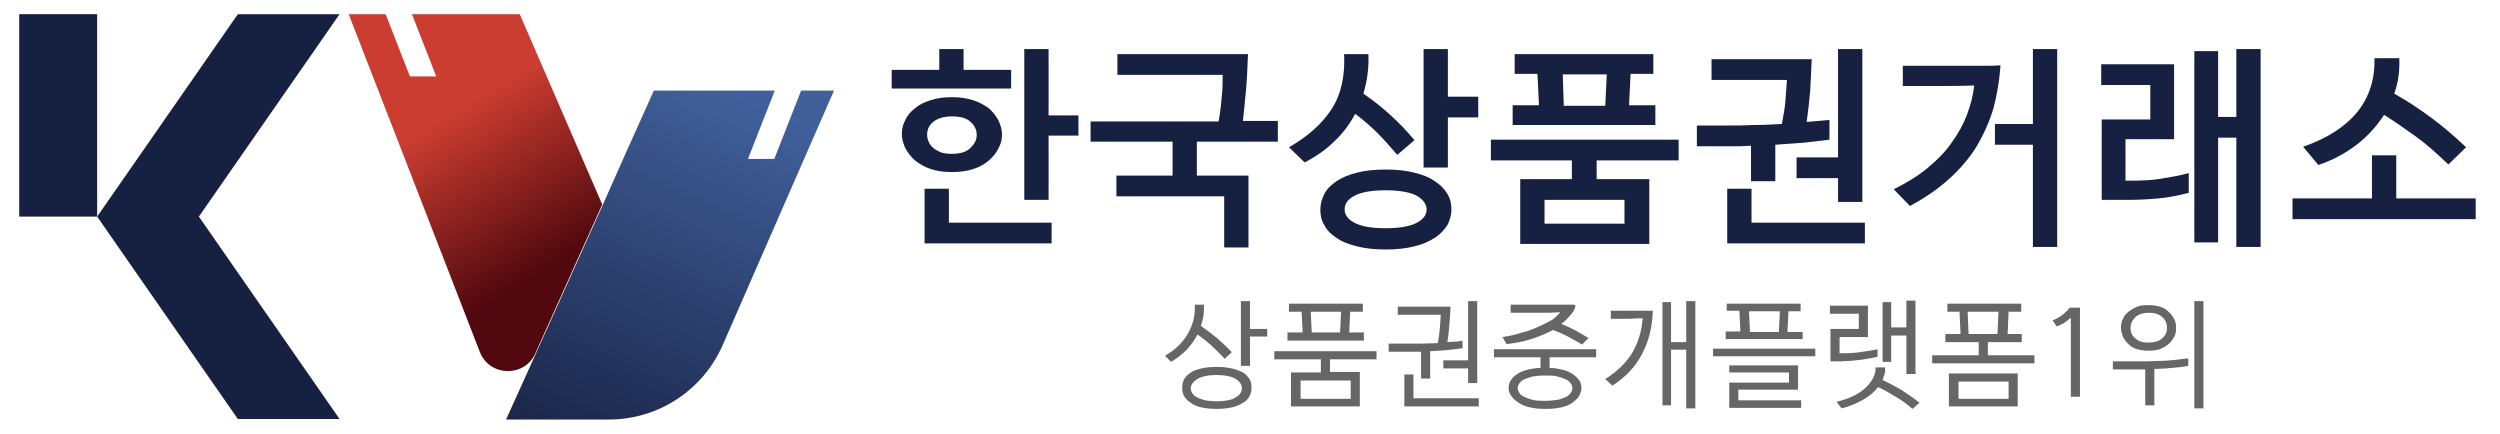
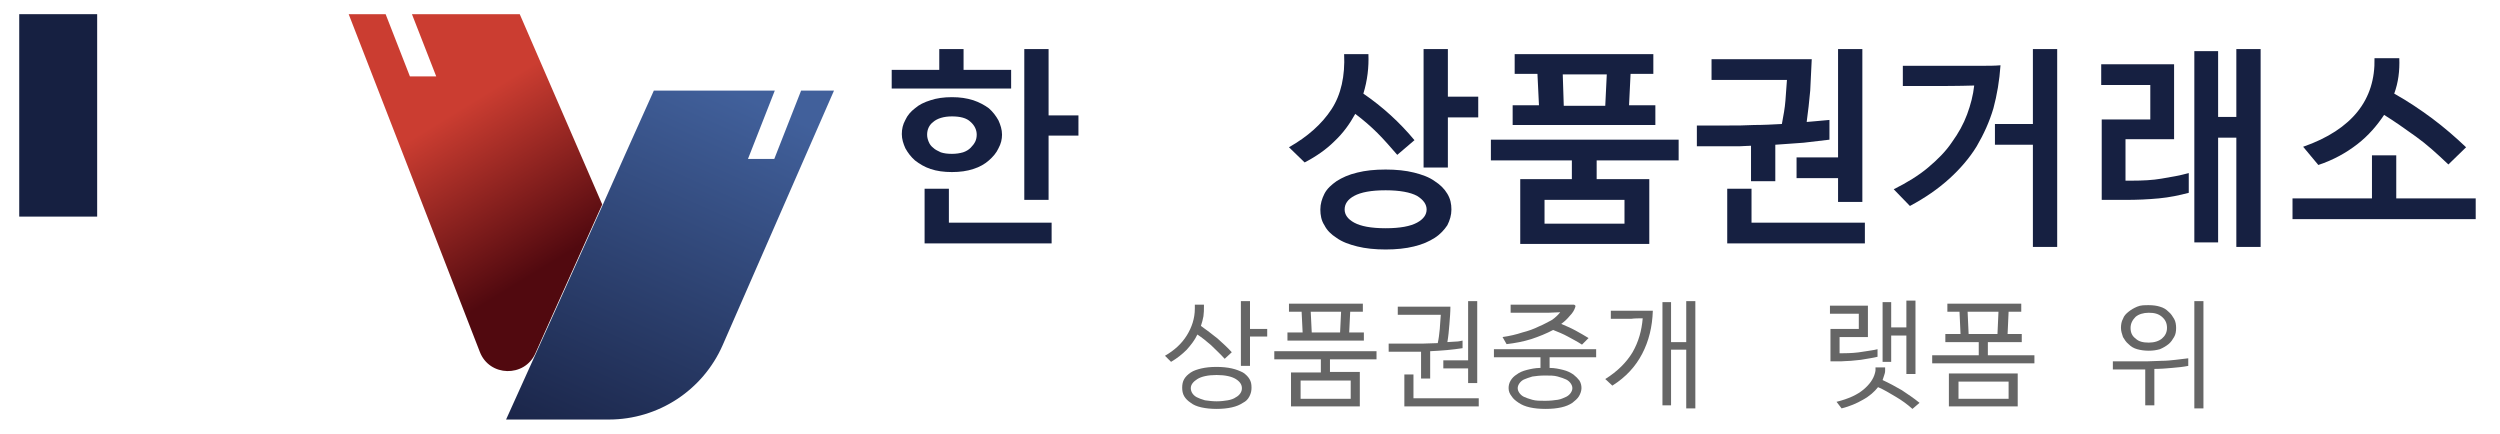
<svg xmlns="http://www.w3.org/2000/svg" version="1.1" id="레이어_1" x="0px" y="0px" viewBox="0 0 494 85.7" style="enable-background:new 0 0 494 85.7;" xml:space="preserve">
  <style type="text/css">
	.st0{fill:#162041;}
	.st1{fill:#666666;}
	.st2{fill:url(#SVGID_1_);}
	.st3{fill:url(#SVGID_2_);}
	.st4{fill:url(#SVGID_3_);}
	.st5{fill:url(#SVGID_4_);}
</style>
  <g>
    <g>
      <path class="st0" d="M176.2,17.5v-3.7h9.4V9.7h4.8v4.1h9.4v3.7H176.2z M198,26.6c0,0.9-0.2,1.8-0.7,2.7c-0.4,0.9-1.1,1.7-1.9,2.4    c-0.8,0.7-1.8,1.3-3.1,1.7c-1.2,0.4-2.6,0.6-4.2,0.6c-1.6,0-3-0.2-4.2-0.6c-1.2-0.4-2.2-1-3.1-1.7c-0.8-0.7-1.4-1.5-1.9-2.4    c-0.4-0.9-0.7-1.8-0.7-2.8c0-1,0.2-1.9,0.7-2.8c0.4-0.9,1.1-1.7,1.9-2.3c0.8-0.7,1.8-1.2,3.1-1.6c1.2-0.4,2.6-0.6,4.2-0.6    c1.6,0,2.9,0.2,4.2,0.6c1.2,0.4,2.3,1,3.1,1.6c0.8,0.7,1.4,1.5,1.9,2.4C197.7,24.7,198,25.6,198,26.6z M207.9,48.1h-25.2V37.3h4.8    V44h20.3V48.1z M183.2,26.6c0,0.5,0.1,0.9,0.3,1.4c0.2,0.5,0.5,0.9,0.9,1.2c0.4,0.4,0.9,0.6,1.5,0.9c0.6,0.2,1.3,0.3,2.2,0.3    c0.8,0,1.5-0.1,2.2-0.3c0.6-0.2,1.1-0.5,1.5-0.9c0.4-0.4,0.7-0.8,0.9-1.2s0.3-0.9,0.3-1.4c0-0.9-0.4-1.8-1.2-2.5    c-0.8-0.8-2.1-1.1-3.7-1.1s-2.9,0.4-3.7,1.1C183.6,24.7,183.2,25.6,183.2,26.6z M213.1,26.8h-5.9v12.7h-4.8V9.7h4.8v13.1h5.9V26.8    z" />
-       <path class="st0" d="M220.8,10.7h25.8c-0.1,2.7-0.2,5.1-0.4,7.2c-0.2,2.2-0.4,4.2-0.6,6h6.9v4.1h-16v6.7h10.2v14.2h-4.8V38.8    h-21.3v-4.1h11.1v-6.7h-16.2V24h25.3c0.3-1.7,0.5-3.3,0.6-4.8c0.2-1.5,0.2-2.9,0.2-4.4h-20.8V10.7z" />
      <path class="st0" d="M270.4,10.7c0.1,2.6-0.2,5.2-1,7.8c3.8,2.6,7.2,5.7,10.1,9.2l-3.4,2.9c-1.3-1.5-2.6-3-3.9-4.3    c-1.3-1.3-2.8-2.6-4.4-3.8c-1.1,2-2.4,3.8-4.1,5.4c-1.6,1.6-3.6,3-5.9,4.2l-3.1-3c3.7-2.1,6.5-4.6,8.4-7.5    c1.9-2.9,2.7-6.6,2.5-10.9H270.4z M273.8,33.5c2.1,0,4,0.2,5.6,0.6c1.6,0.4,3,0.9,4.1,1.7c1.1,0.7,1.9,1.5,2.5,2.5    c0.6,1,0.8,2,0.8,3.1c0,1.1-0.3,2.1-0.8,3.1c-0.6,0.9-1.4,1.8-2.5,2.5c-1.1,0.7-2.4,1.3-4.1,1.7c-1.6,0.4-3.5,0.6-5.6,0.6    s-4-0.2-5.6-0.6c-1.6-0.4-3-0.9-4.1-1.7c-1.1-0.7-1.9-1.5-2.4-2.5c-0.6-0.9-0.8-2-0.8-3.1c0-1.1,0.3-2.1,0.8-3.1    c0.5-1,1.4-1.8,2.4-2.5c1.1-0.7,2.4-1.3,4.1-1.7C269.8,33.7,271.6,33.5,273.8,33.5z M273.8,37.6c-2.9,0-4.9,0.4-6.2,1.1    c-1.3,0.7-1.9,1.6-1.9,2.7c0,1,0.6,1.9,1.9,2.6c1.3,0.7,3.3,1.1,6.2,1.1c2.9,0,4.9-0.4,6.2-1.1c1.3-0.7,1.9-1.6,1.9-2.6    c0-1-0.6-1.9-1.9-2.7C278.7,38,276.6,37.6,273.8,37.6z M292.1,23.2h-6v9.9h-4.8V9.7h4.8v9.4h6V23.2z" />
      <path class="st0" d="M310.6,35.4v-3.7h-16v-4.1h37.1v4.1h-16.2v3.7h10.4v12.8h-25.5V35.4H310.6z M298.9,24.7v-3.9l5.2,0l-0.3-6.2    h-4.5v-3.9h27.4v3.9h-4.5l-0.3,6.2h5.2v3.9H298.9z M321,39.5h-15.8v4.7H321V39.5z M317.2,20.9l0.3-6.2h-8.7l0.2,6.2H317.2z" />
      <path class="st0" d="M352.1,24.5c0.3-1.6,0.6-3.2,0.7-4.6c0.1-1.4,0.2-2.8,0.3-4.1h-14.9v-4.1H358c-0.1,2-0.2,4.1-0.3,6.2    c-0.2,2.1-0.4,4.1-0.7,6.2c0.8-0.1,1.6-0.1,2.3-0.2c0.7-0.1,1.5-0.1,2.2-0.2v3.9c-1.6,0.2-3.3,0.4-5.1,0.6    c-1.8,0.1-3.7,0.3-5.6,0.4v7.2h-4.8v-7c-0.8,0-1.5,0.1-2.2,0.1c-0.6,0-1.3,0-2.1,0h-6.4v-4.1h6.3c1.6,0,3.2,0,5-0.1    C348.4,24.7,350.3,24.6,352.1,24.5z M368.6,48.1h-27.3V37.3h4.8V44h22.4V48.1z M363.2,39.9v-4.7H355v-4.1h8.2V9.7h4.8v30.2H363.2z    " />
      <path class="st0" d="M374.2,37.4c2.6-1.3,4.9-2.7,6.8-4.3c1.9-1.6,3.5-3.2,4.7-5c1.3-1.8,2.3-3.6,3-5.5c0.7-1.9,1.2-3.8,1.4-5.7    c-3.2,0.1-6.4,0.1-9.6,0.1H376V13h12.8c1,0,2.1,0,3.1,0c1.1,0,2.2,0,3.4-0.1c-0.2,3-0.7,5.9-1.4,8.5c-0.8,2.7-1.9,5.1-3.3,7.5    c-1.4,2.3-3.3,4.5-5.4,6.4c-2.2,2-4.8,3.8-7.8,5.4L374.2,37.4z M394.2,28.6v-4.1h7.5V9.7h4.8v39.1h-4.8V28.6H394.2z" />
      <path class="st0" d="M415.3,39.7V23.6h9.6v-6.8h-9.7v-4.1h14.4v14.8h-9.6v8.2h1.2c2.2,0,4.2-0.1,5.9-0.4c1.8-0.3,3.6-0.6,5.4-1.1    v3.9c-1.9,0.5-3.8,0.9-5.9,1.1c-2.1,0.2-4.3,0.3-6.7,0.3H415.3z M446.7,48.8h-4.8V27.2h-3.6v20.7h-4.7V10.1h4.7v13h3.6V9.7h4.8    V48.8z" />
      <path class="st0" d="M489.3,43.3H453v-4.1h15.7v-8.5h4.8v8.5h15.7V43.3z M474.1,11.5c0.1,2.5-0.2,4.8-1,7c2.7,1.5,5.2,3.2,7.5,4.9    c2.4,1.8,4.6,3.7,6.7,5.7l-3.5,3.4c-2.2-2.1-4.3-4-6.4-5.5c-2.1-1.5-4.2-3-6.3-4.3c-1.4,2.1-3.1,4.1-5.3,5.8    c-2.2,1.7-4.7,3.1-7.7,4.1l-3-3.6c4.9-1.7,8.5-4.1,10.8-7c2.3-2.9,3.4-6.4,3.3-10.5H474.1z" />
    </g>
    <g>
      <path class="st1" d="M237.9,60.5c0,0.7,0,1.3-0.1,2c-0.1,0.6-0.3,1.3-0.5,1.9c1.1,0.8,2.2,1.6,3.3,2.5c1,0.9,2,1.8,2.8,2.7    l-1.4,1.3c-0.9-1-1.9-1.9-2.7-2.7c-0.9-0.8-1.8-1.5-2.7-2.1c-0.5,1.1-1.3,2.1-2.1,3c-0.9,0.9-1.9,1.7-3.1,2.4l-1.2-1.2    c1.9-1.1,3.3-2.4,4.3-4c1-1.6,1.6-3.4,1.6-5.3v-0.4c0-0.1,0-0.1,0-0.2c0-0.1,0-0.1,0-0.2h1.8V60.5z M240.4,80.8    c-1.1,0-2.1-0.1-3-0.3c-0.9-0.2-1.6-0.5-2.1-0.9c-0.6-0.4-1-0.8-1.3-1.3c-0.3-0.5-0.4-1.1-0.4-1.7c0-0.6,0.1-1.2,0.4-1.7    c0.3-0.5,0.7-0.9,1.3-1.3c0.6-0.4,1.3-0.6,2.1-0.8c0.9-0.2,1.8-0.3,3-0.3c1.1,0,2.1,0.1,3,0.3s1.6,0.5,2.2,0.8    c0.6,0.4,1,0.8,1.3,1.3c0.3,0.5,0.4,1,0.4,1.7c0,0.6-0.1,1.1-0.4,1.7s-0.7,1-1.3,1.3c-0.6,0.4-1.3,0.7-2.2,0.9    C242.5,80.7,241.5,80.8,240.4,80.8z M240.4,79.3c0.9,0,1.6-0.1,2.2-0.2c0.6-0.1,1.2-0.3,1.6-0.6c0.4-0.2,0.7-0.5,0.9-0.8    c0.2-0.3,0.3-0.6,0.3-1c0-0.7-0.4-1.3-1.2-1.8c-0.8-0.5-2.1-0.8-3.8-0.8c-1.7,0-3,0.3-3.8,0.8c-0.8,0.5-1.3,1.1-1.3,1.8    c0,0.3,0.1,0.7,0.3,1c0.2,0.3,0.5,0.6,0.9,0.8c0.4,0.2,0.9,0.4,1.6,0.6C238.8,79.2,239.6,79.3,240.4,79.3z M250.4,64.9v1.6H247    v5.8h-1.8V59.5h1.8v5.5H250.4z" />
      <path class="st1" d="M268.7,80.3h-13.6v-6.7h5.9V71h-9.2v-1.6H272V71h-9.2v2.5h5.9V80.3z M269.5,65.7v1.6h-15.1v-1.6h3l-0.2-4.1    h-2.5v-1.6h14.6v1.6h-2.5l-0.2,4.1H269.5z M266.9,78.8v-3.6h-9.9v3.6H266.9z M264.8,65.7l0.2-4.1h-6l0.2,4.1H264.8z" />
      <path class="st1" d="M274.2,67.9h3.9c0.9,0,1.8,0,2.9,0c1,0,2.1-0.1,3.1-0.1c0.2-0.9,0.3-1.8,0.4-2.8c0.1-1,0.1-1.9,0.2-2.8h-8.5    v-1.6h10.4c0,1.1-0.1,2.2-0.2,3.5c-0.1,1.2-0.2,2.4-0.4,3.5c0.5,0,1.1-0.1,1.6-0.1c0.5,0,1-0.1,1.4-0.2v1.5    c-1.9,0.3-4.1,0.5-6.4,0.6v5.4h-1.8v-5.3c-0.1,0-0.3,0-0.4,0c-0.1,0-0.3,0-0.5,0h-5.5V67.9z M292.2,78.7v1.6h-14.7V74h1.8v4.7    H292.2z M291.9,75.7h-1.8v-2.9h-4.9v-1.6h4.9V59.5h1.8V75.7z" />
      <path class="st1" d="M298.1,76.7c0-0.5,0.1-1,0.4-1.5c0.3-0.5,0.7-0.9,1.2-1.2c0.5-0.4,1.2-0.7,2-0.9c0.8-0.2,1.7-0.4,2.7-0.4    v-2.1h-9.2v-1.6h20.2v1.6h-9.2v2.1c1,0,1.9,0.2,2.7,0.4c0.8,0.2,1.4,0.5,2,0.9c0.5,0.4,0.9,0.8,1.2,1.2c0.3,0.5,0.4,1,0.4,1.5    c0,0.5-0.2,1.1-0.5,1.6c-0.3,0.5-0.8,0.9-1.3,1.3c-0.6,0.4-1.3,0.7-2.2,0.9c-0.9,0.2-1.9,0.3-3.1,0.3c-1.2,0-2.2-0.1-3.1-0.3    c-0.9-0.2-1.6-0.5-2.2-0.9c-0.6-0.4-1.1-0.8-1.4-1.3C298.3,77.8,298.1,77.3,298.1,76.7z M311.3,60.6c-0.2,0.7-0.6,1.3-1.1,1.8    c-0.5,0.6-1,1.1-1.7,1.6c0.9,0.4,1.9,0.8,2.8,1.3c0.9,0.5,1.8,1,2.6,1.5l-1.3,1.3c-0.9-0.6-1.9-1.1-2.8-1.6    c-0.9-0.5-1.9-0.9-2.9-1.3c-1.3,0.7-2.8,1.3-4.3,1.8c-1.6,0.5-3.2,0.8-4.9,1l-0.8-1.4c1.4-0.2,2.7-0.5,3.9-0.9    c1.2-0.3,2.3-0.7,3.3-1.2c1-0.4,1.8-0.9,2.6-1.3c0.7-0.5,1.2-1,1.6-1.5c-0.8,0-1.6,0.1-2.4,0.1c-0.8,0-1.6,0-2.4,0h-5v-1.6h9.4    c0.5,0,1,0,1.5,0c0.5,0,1,0,1.6,0c0.1,0,0.2,0.1,0.3,0.2C311.3,60.3,311.3,60.4,311.3,60.6z M299.9,76.7c0,0.3,0.1,0.6,0.3,0.9    c0.2,0.3,0.5,0.6,0.9,0.8c0.4,0.2,1,0.4,1.7,0.6c0.7,0.2,1.5,0.2,2.5,0.2s1.8-0.1,2.5-0.2s1.2-0.4,1.7-0.6    c0.4-0.2,0.7-0.5,0.9-0.8c0.2-0.3,0.3-0.6,0.3-0.9c0-0.3-0.1-0.6-0.3-0.9c-0.2-0.3-0.5-0.6-0.9-0.8c-0.4-0.2-1-0.4-1.7-0.6    c-0.7-0.2-1.5-0.2-2.5-0.2s-1.8,0.1-2.5,0.2c-0.7,0.2-1.2,0.4-1.7,0.6c-0.4,0.2-0.7,0.5-0.9,0.8C300,76.1,299.9,76.4,299.9,76.7z" />
      <path class="st1" d="M317.2,74.9c2.4-1.5,4.2-3.3,5.4-5.3c1.2-2.1,1.8-4.3,2-6.7c-0.8,0-1.6,0-2.3,0.1c-0.8,0-1.5,0-2.3,0h-1.7    v-1.6h5.6c0.4,0,0.9,0,1.3,0c0.4,0,0.9,0,1.4,0c-0.1,3.2-0.8,6-2.1,8.5s-3.2,4.6-5.9,6.3L317.2,74.9z M335,59.5v21.2h-1.8V69.1h-3    v11h-1.7V59.7h1.7v7.9h3v-8.1H335z" />
-       <path class="st1" d="M338.5,68.9h20.2v1.5h-20.2V68.9z M356.2,65.6V67H341v-1.5h2.9l-0.2-4.1h-2.5V60h14.6v1.5h-2.4l-0.2,4.1    H356.2z M355.9,80.6h-14.2v-5h11.8v-2h-11.8v-1.4h13.6v4.8h-11.8v2.1h12.4V80.6z M351.5,65.6l0.2-4.1h-6.1l0.2,4.1H351.5z" />
      <path class="st1" d="M361.7,71.3v-6.3h5.6V62h-5.7v-1.6h7.5v6.2h-5.6v3.2h0.7c1.5,0,2.8-0.1,3.9-0.3c1.2-0.2,2.2-0.3,2.9-0.5v1.5    c-0.4,0.1-0.9,0.2-1.5,0.3c-0.6,0.1-1.2,0.2-1.8,0.3c-0.6,0.1-1.3,0.1-2,0.2c-0.7,0-1.3,0.1-1.9,0.1H361.7z M372.5,72.5    c0,0.1,0,0.2,0,0.4c0,0.1,0,0.3,0,0.4c0,0.3-0.1,0.6-0.2,0.9c-0.1,0.3-0.2,0.6-0.3,0.9c1.3,0.6,2.6,1.3,3.8,2    c1.2,0.8,2.4,1.6,3.5,2.5l-1.4,1.2c-1-0.9-2.1-1.7-3.3-2.4c-1.2-0.7-2.3-1.4-3.5-1.9c-0.7,0.9-1.7,1.8-3,2.5    c-1.2,0.7-2.6,1.3-4.2,1.7l-1-1.3c2.4-0.6,4.1-1.4,5.3-2.4c1.2-1,2-2.1,2.3-3.3c0-0.1,0.1-0.3,0.1-0.5c0-0.2,0-0.4,0-0.6H372.5z     M378.5,59.5v14.4h-1.8v-7.6h-3v5.2h-1.7V59.7h1.7v5h3v-5.3H378.5z" />
      <path class="st1" d="M399.5,66v1.6h-6.7v2.6h9.2v1.6h-20.2v-1.6h9.2v-2.6h-6.6V66h3l-0.2-4.4h-2.4v-1.6h14.6v1.6h-2.5l-0.2,4.4    H399.5z M398.7,80.3h-13.6v-6.5h13.6V80.3z M396.9,78.8v-3.4h-9.9v3.4H396.9z M394.7,66l0.2-4.4h-6.1l0.2,4.4H394.7z" />
-       <path class="st1" d="M405.6,63.3c1.3-0.5,2.4-1.3,3.4-2.5h2v17.6h-1.8V62.8h0c-0.5,0.4-0.9,0.7-1.3,1c-0.4,0.2-0.9,0.5-1.5,0.7    L405.6,63.3z" />
      <path class="st1" d="M417.6,71.4h4.1c0.8,0,1.7,0,2.6,0c0.9,0,1.9-0.1,2.8-0.1c1,0,1.9-0.1,2.8-0.2c0.9-0.1,1.8-0.2,2.5-0.3v1.5    c-1,0.2-2,0.3-3.2,0.4c-1.1,0.1-2.3,0.2-3.5,0.2v7.2h-1.8V73c-0.2,0-0.4,0-0.6,0c-0.2,0-0.4,0-0.6,0h-5.2V71.4z M430,64.8    c0,0.7-0.1,1.3-0.4,1.8s-0.6,1-1.1,1.4c-0.5,0.4-1,0.7-1.7,1c-0.7,0.2-1.4,0.3-2.2,0.3c-0.8,0-1.6-0.1-2.3-0.3    c-0.7-0.2-1.2-0.5-1.7-1c-0.5-0.4-0.8-0.9-1.1-1.4c-0.2-0.6-0.4-1.2-0.4-1.8s0.1-1.3,0.4-1.8c0.2-0.6,0.6-1,1.1-1.4    c0.5-0.4,1-0.7,1.7-1s1.4-0.3,2.3-0.3c0.8,0,1.6,0.1,2.2,0.3c0.7,0.2,1.2,0.5,1.7,1c0.5,0.4,0.8,0.9,1.1,1.4S430,64.2,430,64.8z     M428.2,64.8c0-0.9-0.3-1.6-1-2.2s-1.5-0.8-2.6-0.8c-1.1,0-2,0.3-2.6,0.8c-0.6,0.6-1,1.3-1,2.2c0,0.9,0.3,1.6,1,2.1    c0.6,0.6,1.5,0.8,2.6,0.8c1.1,0,2-0.3,2.6-0.8C427.8,66.4,428.2,65.7,428.2,64.8z M435.4,59.5v21.2h-1.8V59.5H435.4z" />
    </g>
    <g>
-       <polygon class="st0" points="47,2.8 19.2,42.8 47,82.8 67.1,82.8 39.3,42.8 67.1,2.8   " />
      <rect x="3.8" y="2.8" class="st0" width="15.4" height="40" />
      <linearGradient id="SVGID_1_" gradientUnits="userSpaceOnUse" x1="90.047" y1="22.047" x2="108.582" y2="52.232">
        <stop offset="0" style="stop-color:#CB3D31" />
        <stop offset="1" style="stop-color:#51090F" />
      </linearGradient>
      <path class="st2" d="M102.7,2.8H81.4l4.8,12.3H81L76.2,2.8h-7.3l25.9,66.7c1.9,5,8.9,5.1,11,0.3l2.5-5.6l10.7-23.8L102.7,2.8z" />
      <linearGradient id="SVGID_2_" gradientUnits="userSpaceOnUse" x1="146.641" y1="18.881" x2="115.471" y2="89.015">
        <stop offset="0" style="stop-color:#41609B" />
        <stop offset="1" style="stop-color:#1B264A" />
      </linearGradient>
      <path class="st3" d="M158.3,17.9L153,31.4h-5.2l5.3-13.5h-23.9l-5.7,12.7l-4.4,9.9v0l-10.7,23.8l-8.4,18.6h20.3    c9.8,0,18.6-5.8,22.5-14.7l22-50.3H158.3z" />
      <linearGradient id="SVGID_3_" gradientUnits="userSpaceOnUse" x1="93.772" y1="19.76" x2="112.307" y2="49.945">
        <stop offset="0" style="stop-color:#CB3D31" />
        <stop offset="1" style="stop-color:#51090F" />
      </linearGradient>
      <polygon class="st4" points="119.1,40.4 108.4,64.2 119.1,40.4   " />
      <linearGradient id="SVGID_4_" gradientUnits="userSpaceOnUse" x1="131.592" y1="12.192" x2="100.421" y2="82.326">
        <stop offset="0" style="stop-color:#41609B" />
        <stop offset="1" style="stop-color:#1B264A" />
      </linearGradient>
      <polygon class="st5" points="119.1,40.4 108.4,64.2 119.1,40.4   " />
    </g>
  </g>
</svg>